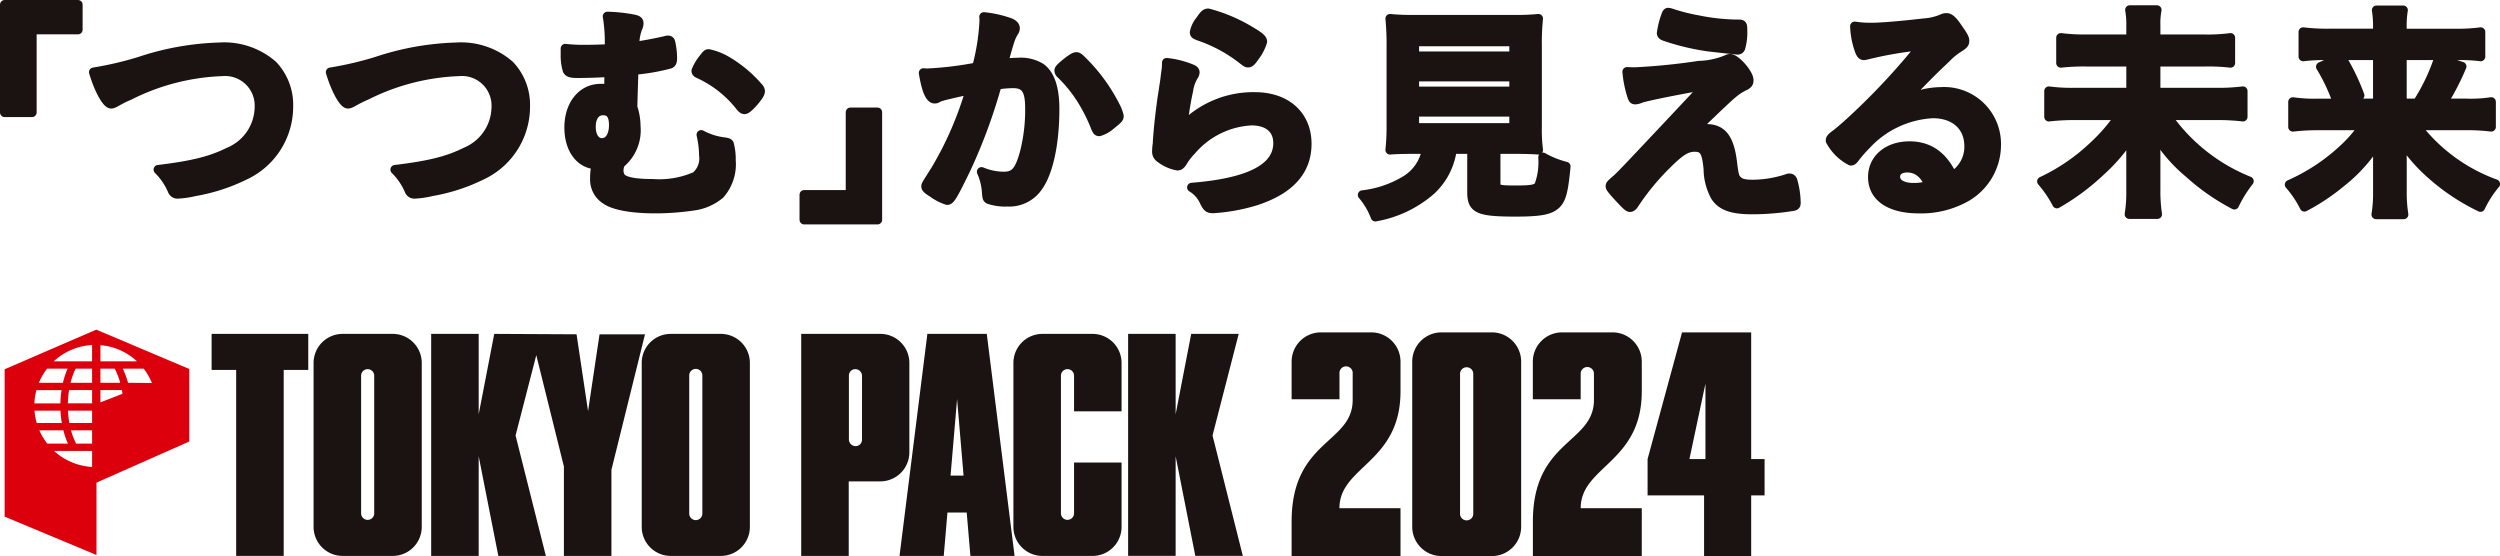
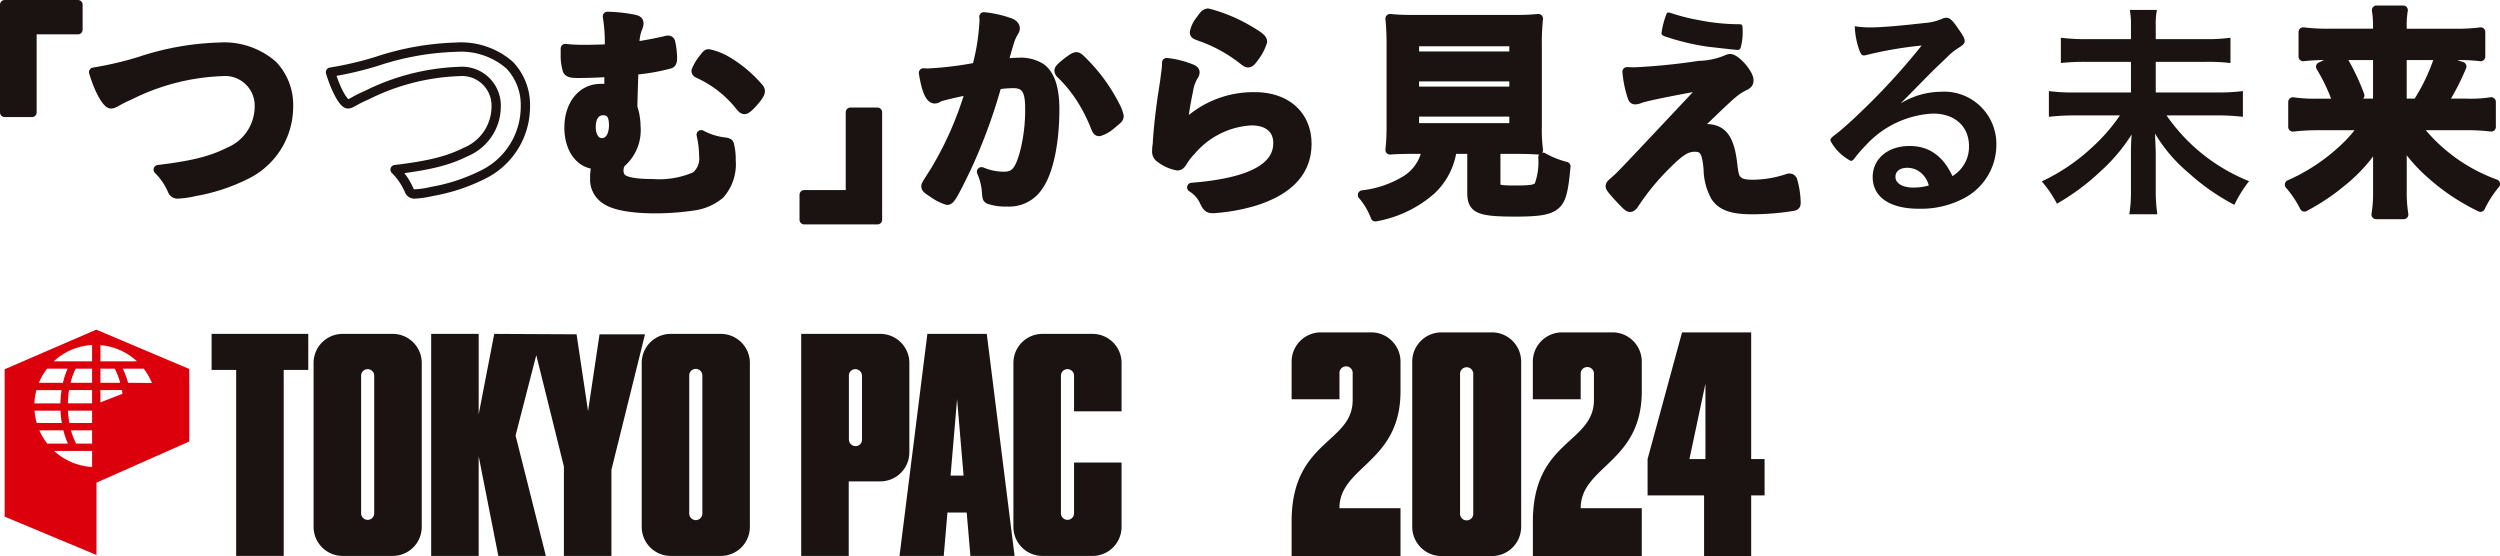
<svg xmlns="http://www.w3.org/2000/svg" width="264.022" height="58.723" viewBox="0 0 264.022 58.723">
  <defs>
    <clipPath id="clip-path">
      <rect id="Rectangle_621" data-name="Rectangle 621" width="185.865" height="23.91" fill="none" />
    </clipPath>
  </defs>
  <g id="Group_261" data-name="Group 261" transform="translate(-1015.509 -127.509)">
    <g id="Group_78" data-name="Group 78" transform="translate(1016 162.322)" clip-path="url(#clip-path)">
      <path id="Path_233" data-name="Path 233" d="M9.673,0,0,4.186V19.75L9.7,23.8V16.154l9.8-4.34V4.154ZM4.481,4.122H6.648a8.383,8.383,0,0,0-.491,1.489H3.618a6.491,6.491,0,0,1,.863-1.489M3.357,6.386H6.008a10.779,10.779,0,0,0-.12,1.4H3.143a6.29,6.29,0,0,1,.214-1.4m-.2,2.171H5.9a10.4,10.4,0,0,0,.138,1.3H3.391a6.379,6.379,0,0,1-.236-1.3m.515,2.078H6.2a8.47,8.47,0,0,0,.486,1.4H4.5a6.53,6.53,0,0,1-.834-1.4M9.235,14.5a6.43,6.43,0,0,1-4.015-1.693H9.235Zm0-2.467H7.551a6.913,6.913,0,0,1-.543-1.4H9.235Zm0-2.173h-2.4a10.064,10.064,0,0,1-.148-1.3H9.235Zm0-2.077H6.678a10.073,10.073,0,0,1,.126-1.4H9.235Zm0-2.17H6.96A7.152,7.152,0,0,1,7.5,4.122H9.235Zm0-2.264H5.185a6.425,6.425,0,0,1,4.05-1.724Zm.879-1.71a6.414,6.414,0,0,1,3.862,1.71H10.114Zm0,2.484h1.514a7.709,7.709,0,0,1,.578,1.489H10.114Zm0,3.559v-1.3h2.27c.022.129.041.261.059.392Zm2.919-2.07a10.065,10.065,0,0,0-.548-1.489h2.2a6.467,6.467,0,0,1,.868,1.51Z" transform="translate(0 0)" fill="#dc000c" />
      <path id="Path_234" data-name="Path 234" d="M47.977,4.79H50.57V24.43h5.02V4.79h2.595V.982H47.977Z" transform="translate(-26.12 -0.535)" fill="#1a1311" />
      <path id="Path_235" data-name="Path 235" d="M116.657,1.027l-1.213,8.115L114.23,1.027,105.537.983l-1.644,8.494V.983H98.876v23.45h5.017V13.906l2.076,10.527h5.019l-3.2-12.719,2.188-8.485,2.917,11.761v9.443h5.019V15.339l3.546-14.312Z" transform="translate(-53.831 -0.535)" fill="#1a1311" />
      <path id="Path_236" data-name="Path 236" d="M156.038.983h-5.289a3.066,3.066,0,0,0-3.066,3.067V21.367a3.066,3.066,0,0,0,3.066,3.065h5.289a3.068,3.068,0,0,0,3.068-3.065V4.05A3.069,3.069,0,0,0,156.038.983m-1.952,18.949a.693.693,0,1,1-1.385,0V5.4a.693.693,0,1,1,1.385,0Z" transform="translate(-80.403 -0.535)" fill="#1a1311" />
      <path id="Path_237" data-name="Path 237" d="M79.972.983H74.683A3.069,3.069,0,0,0,71.615,4.05V21.367a3.068,3.068,0,0,0,3.066,3.065h5.29a3.067,3.067,0,0,0,3.067-3.065V4.05A3.067,3.067,0,0,0,79.972.983M78.019,19.932a.692.692,0,1,1-1.384,0V5.4a.692.692,0,1,1,1.384,0Z" transform="translate(-38.989 -0.535)" fill="#1a1311" />
-       <path id="Path_238" data-name="Path 238" d="M272.116.984H267.1l-1.644,8.495V.984h-5.019V24.43h5.019V13.905l2.077,10.525h5.019l-3.2-12.717Z" transform="translate(-141.789 -0.536)" fill="#1a1311" />
      <path id="Path_239" data-name="Path 239" d="M196.076,13.492V4.049A3.066,3.066,0,0,0,193.01.983h-8.356V24.43h5.019V16.559h3.337a3.066,3.066,0,0,0,3.066-3.067m-5-1.348a.675.675,0,0,1-.668.693.713.713,0,0,1-.717-.693V5.4a.676.676,0,0,1,.672-.692.712.712,0,0,1,.714.692Z" transform="translate(-100.531 -0.535)" fill="#1a1311" />
      <path id="Path_240" data-name="Path 240" d="M210.389.983l-2.942,23.449h4.671l.391-4.585h2.033l.391,4.585H219.6L216.662.983Zm2.449,14.97.688-8.088.686,8.088Z" transform="translate(-112.941 -0.535)" fill="#1a1311" />
      <path id="Path_241" data-name="Path 241" d="M242.2.985h-5.286a3.066,3.066,0,0,0-3.067,3.066V21.367a3.067,3.067,0,0,0,3.067,3.067H242.2a3.067,3.067,0,0,0,3.069-3.067v-6.8h-5.018v5.364a.692.692,0,0,1-1.385,0V5.4a.692.692,0,1,1,1.385,0V9.162h5.018V4.051A3.066,3.066,0,0,0,242.2.985" transform="translate(-127.313 -0.536)" fill="#1a1311" />
      <path id="Path_242" data-name="Path 242" d="M362.674.633h-5.327a3.092,3.092,0,0,0-3.088,3.09V7.7h5.053V4.993a.7.7,0,1,1,1.4,0V7.775c0,4.609-6.448,4.212-6.448,12.832v3.647h11.5V19.2h-6.451c0-4.44,6.451-4.787,6.451-12.335V3.723a3.091,3.091,0,0,0-3.089-3.09" transform="translate(-192.869 -0.345)" fill="#1a1311" />
      <path id="Path_243" data-name="Path 243" d="M334.714.632h-5.327A3.093,3.093,0,0,0,326.3,3.723V21.165a3.091,3.091,0,0,0,3.089,3.09h5.327a3.089,3.089,0,0,0,3.088-3.09V3.723A3.09,3.09,0,0,0,334.714.632m-1.969,19.091a.7.7,0,1,1-1.394,0V5.08a.7.7,0,1,1,1.394,0Z" transform="translate(-177.647 -0.344)" fill="#1a1311" />
      <path id="Path_244" data-name="Path 244" d="M306.756.633h-5.327a3.092,3.092,0,0,0-3.089,3.09V7.7h5.055V4.993a.7.7,0,1,1,1.393,0V7.775c0,4.609-6.448,4.212-6.448,12.832v3.647h11.5V19.2h-6.449c0-4.44,6.449-4.787,6.449-12.335V3.723a3.091,3.091,0,0,0-3.088-3.09" transform="translate(-162.425 -0.345)" fill="#1a1311" />
      <path id="Path_245" data-name="Path 245" d="M391.8,14.015V.634h-7.3L380.86,14.015v3.835h5.966v6.406H391.8V17.849h1.42V14.015Zm-4.829,0h-1.692l1.692-7.969Z" transform="translate(-207.352 -0.345)" fill="#1a1311" />
    </g>
    <g id="Group_77" data-name="Group 77" transform="translate(1016 128)">
      <path id="Path_201" data-name="Path 201" d="M.491.491V11.875H3.38V3.137H8.234V.491Z" transform="translate(-0.491 -0.491)" fill="#1a1311" />
      <path id="Path_202" data-name="Path 202" d="M.491,11.875H3.379V3.137H8.234V.491H.491Z" transform="translate(-0.491 -0.491)" fill="none" stroke="#1a1311" stroke-linecap="round" stroke-linejoin="round" stroke-width="0.982" />
      <path id="Path_203" data-name="Path 203" d="M38.945,12.519a29.11,29.11,0,0,0-8.4,1.5,35.975,35.975,0,0,1-4.879,1.141c.558,1.869,1.384,3.35,1.845,3.35.146,0,.267-.049.7-.292a11.748,11.748,0,0,1,1.238-.607,23.633,23.633,0,0,1,9.782-2.524,3.615,3.615,0,0,1,3.932,3.762,5.2,5.2,0,0,1-3.2,4.733c-1.893.947-3.859,1.432-7.476,1.869a6.937,6.937,0,0,1,1.5,2.209.575.575,0,0,0,.583.364,9.7,9.7,0,0,0,1.8-.267,19.367,19.367,0,0,0,5.292-1.724,7.991,7.991,0,0,0,4.587-7.233,6.089,6.089,0,0,0-1.65-4.369,7.815,7.815,0,0,0-5.656-1.918" transform="translate(-16.269 -8.029)" fill="#1a1311" />
      <path id="Path_204" data-name="Path 204" d="M38.945,12.519a29.11,29.11,0,0,0-8.4,1.5,35.975,35.975,0,0,1-4.879,1.141c.558,1.869,1.384,3.35,1.845,3.35.146,0,.267-.049.7-.292a11.748,11.748,0,0,1,1.238-.607,23.633,23.633,0,0,1,9.782-2.524,3.615,3.615,0,0,1,3.932,3.762,5.2,5.2,0,0,1-3.2,4.733c-1.893.947-3.859,1.432-7.476,1.869a6.937,6.937,0,0,1,1.5,2.209.575.575,0,0,0,.583.364,9.7,9.7,0,0,0,1.8-.267,19.367,19.367,0,0,0,5.292-1.724,7.991,7.991,0,0,0,4.587-7.233,6.089,6.089,0,0,0-1.65-4.369A7.815,7.815,0,0,0,38.945,12.519Z" transform="translate(-16.269 -8.029)" fill="none" stroke="#1a1311" stroke-linecap="round" stroke-linejoin="round" stroke-width="0.982" />
-       <path id="Path_205" data-name="Path 205" d="M105.948,12.519a29.11,29.11,0,0,0-8.4,1.5,35.975,35.975,0,0,1-4.879,1.141c.558,1.869,1.384,3.35,1.845,3.35.146,0,.267-.049.7-.292a11.748,11.748,0,0,1,1.238-.607,23.633,23.633,0,0,1,9.782-2.524,3.615,3.615,0,0,1,3.932,3.762,5.2,5.2,0,0,1-3.2,4.733c-1.893.947-3.859,1.432-7.476,1.869a6.937,6.937,0,0,1,1.5,2.209.575.575,0,0,0,.583.364,9.7,9.7,0,0,0,1.8-.267,19.367,19.367,0,0,0,5.292-1.724,7.991,7.991,0,0,0,4.587-7.233,6.089,6.089,0,0,0-1.65-4.369,7.815,7.815,0,0,0-5.656-1.918" transform="translate(-58.258 -8.029)" fill="#1a1311" />
      <path id="Path_206" data-name="Path 206" d="M105.948,12.519a29.11,29.11,0,0,0-8.4,1.5,35.975,35.975,0,0,1-4.879,1.141c.558,1.869,1.384,3.35,1.845,3.35.146,0,.267-.049.7-.292a11.748,11.748,0,0,1,1.238-.607,23.633,23.633,0,0,1,9.782-2.524,3.615,3.615,0,0,1,3.932,3.762,5.2,5.2,0,0,1-3.2,4.733c-1.893.947-3.859,1.432-7.476,1.869a6.937,6.937,0,0,1,1.5,2.209.575.575,0,0,0,.583.364,9.7,9.7,0,0,0,1.8-.267,19.367,19.367,0,0,0,5.292-1.724,7.991,7.991,0,0,0,4.587-7.233,6.089,6.089,0,0,0-1.65-4.369A7.815,7.815,0,0,0,105.948,12.519Z" transform="translate(-58.258 -8.029)" fill="none" stroke="#1a1311" stroke-linecap="round" stroke-linejoin="round" stroke-width="0.982" />
      <path id="Path_207" data-name="Path 207" d="M199.136,15.036a6.586,6.586,0,0,0-1.7-.631c-.17,0-.218.048-.558.485A4.916,4.916,0,0,0,196.1,16.2c0,.121.073.218.243.291a11.781,11.781,0,0,1,4.442,3.5c.194.218.291.291.437.291.17,0,.51-.291,1-.85.51-.607.656-.874.656-1.092a.633.633,0,0,0-.194-.388,13.3,13.3,0,0,0-3.544-2.913" transform="translate(-123.075 -9.21)" fill="#1a1311" />
      <path id="Path_208" data-name="Path 208" d="M199.136,15.036a6.586,6.586,0,0,0-1.7-.631c-.17,0-.218.048-.558.485A4.916,4.916,0,0,0,196.1,16.2c0,.121.073.218.243.291a11.781,11.781,0,0,1,4.442,3.5c.194.218.291.291.437.291.17,0,.51-.291,1-.85.51-.607.656-.874.656-1.092a.633.633,0,0,0-.194-.388A13.3,13.3,0,0,0,199.136,15.036Z" transform="translate(-123.075 -9.21)" fill="none" stroke="#1a1311" stroke-linecap="round" stroke-linejoin="round" stroke-width="0.982" />
      <path id="Path_209" data-name="Path 209" d="M175.953,17.083a6.8,6.8,0,0,1-2.5-.777,10.169,10.169,0,0,1,.267,2.184,2.452,2.452,0,0,1-.85,2.209,9.594,9.594,0,0,1-4.514.777c-1.894,0-2.986-.218-3.35-.631a1.187,1.187,0,0,1-.243-.85,1.387,1.387,0,0,1,.194-.679,4.553,4.553,0,0,0,1.6-3.908,6.425,6.425,0,0,0-.34-2.015c.049-1.869.072-2.573.121-3.908a20.956,20.956,0,0,0,3.811-.656c.195-.073.267-.243.267-.607a7.754,7.754,0,0,0-.194-1.675.251.251,0,0,0-.291-.218.679.679,0,0,0-.267.049c-1.189.267-2.087.437-3.228.607a4.86,4.86,0,0,1,.315-1.966,1.255,1.255,0,0,0,.121-.461c0-.267-.121-.364-.583-.461a16.575,16.575,0,0,0-2.742-.292,16.616,16.616,0,0,1,.218,2.767v.656c-.85.049-1.845.073-2.67.073a16.821,16.821,0,0,1-1.991-.1v.631a5.343,5.343,0,0,0,.219,1.675c.146.243.364.315,1.116.315,1.044,0,2.524-.049,3.277-.121,0,.558,0,1.165-.024,1.845a2.156,2.156,0,0,0-.874-.121c-1.942,0-3.325,1.7-3.325,4.126,0,2.282,1.189,3.859,2.888,3.908a5.575,5.575,0,0,0-.17,1.456,2.5,2.5,0,0,0,1.141,2.233c.874.631,2.767.971,5.267.971a27.73,27.73,0,0,0,3.957-.291,5.483,5.483,0,0,0,2.864-1.238A4.806,4.806,0,0,0,176.608,19a6.07,6.07,0,0,0-.194-1.7c-.049-.121-.17-.17-.461-.218m-12.986.073c-.679,0-1.141-.655-1.141-1.675,0-1.068.486-1.723,1.262-1.723s1.117.485,1.117,1.553c0,1.117-.485,1.845-1.238,1.845" transform="translate(-99.891 -2.568)" fill="#1a1311" />
      <path id="Path_210" data-name="Path 210" d="M175.953,17.083a6.8,6.8,0,0,1-2.5-.777,10.169,10.169,0,0,1,.267,2.184,2.452,2.452,0,0,1-.85,2.209,9.594,9.594,0,0,1-4.514.777c-1.894,0-2.986-.218-3.35-.631a1.187,1.187,0,0,1-.243-.85,1.387,1.387,0,0,1,.194-.679,4.553,4.553,0,0,0,1.6-3.908,6.425,6.425,0,0,0-.34-2.015c.049-1.869.072-2.573.121-3.908a20.956,20.956,0,0,0,3.811-.656c.195-.073.267-.243.267-.607a7.754,7.754,0,0,0-.194-1.675.251.251,0,0,0-.291-.218.679.679,0,0,0-.267.049c-1.189.267-2.087.437-3.228.607a4.86,4.86,0,0,1,.315-1.966,1.255,1.255,0,0,0,.121-.461c0-.267-.121-.364-.583-.461a16.575,16.575,0,0,0-2.742-.292,16.616,16.616,0,0,1,.218,2.767v.656c-.85.049-1.845.073-2.67.073a16.821,16.821,0,0,1-1.991-.1v.631a5.343,5.343,0,0,0,.219,1.675c.146.243.364.315,1.116.315,1.044,0,2.524-.049,3.277-.121,0,.558,0,1.165-.024,1.845a2.156,2.156,0,0,0-.874-.121c-1.942,0-3.325,1.7-3.325,4.126,0,2.282,1.189,3.859,2.888,3.908a5.575,5.575,0,0,0-.17,1.456,2.5,2.5,0,0,0,1.141,2.233c.874.631,2.767.971,5.267.971a27.73,27.73,0,0,0,3.957-.291,5.483,5.483,0,0,0,2.864-1.238A4.806,4.806,0,0,0,176.608,19a6.07,6.07,0,0,0-.194-1.7C176.365,17.18,176.244,17.132,175.953,17.083Zm-12.986.073c-.679,0-1.141-.655-1.141-1.675,0-1.068.486-1.723,1.262-1.723s1.117.485,1.117,1.553C164.2,16.428,163.719,17.156,162.966,17.156Z" transform="translate(-99.891 -2.568)" fill="none" stroke="#1a1311" stroke-linecap="round" stroke-linejoin="round" stroke-width="0.982" />
      <path id="Path_211" data-name="Path 211" d="M231.543,39.633h-4.879v2.646h7.743V30.92h-2.864Z" transform="translate(-142.227 -19.56)" fill="#1a1311" />
      <path id="Path_212" data-name="Path 212" d="M231.543,39.633h-4.879v2.646h7.743V30.92h-2.864Z" transform="translate(-142.227 -19.56)" fill="none" stroke="#1a1311" stroke-linecap="round" stroke-linejoin="round" stroke-width="0.982" />
      <path id="Path_213" data-name="Path 213" d="M272.812,9.325a4.033,4.033,0,0,0-2.33-.582,15.088,15.088,0,0,0-1.65.121c.753-2.67.753-2.67,1.116-3.326a.644.644,0,0,0,.146-.388c0-.243-.195-.461-.583-.607a11.649,11.649,0,0,0-2.719-.607,2.982,2.982,0,0,1,.024.413,22.852,22.852,0,0,1-.777,4.9,36.207,36.207,0,0,1-5.17.631,3.632,3.632,0,0,1-.461-.024c.292,1.8.68,2.743,1.189,2.743a.538.538,0,0,0,.316-.1,1.786,1.786,0,0,1,.437-.17c.218-.073,1.214-.316,3.01-.7a36.167,36.167,0,0,1-3.69,8.5c-1,1.578-1,1.578-1,1.7,0,.194.146.34.7.68a5.354,5.354,0,0,0,1.553.8c.316,0,.631-.534,1.918-3.18a56.729,56.729,0,0,0,3.155-8.374c.1-.34.121-.364.194-.631a11.166,11.166,0,0,1,1.7-.146c1.287,0,1.748.68,1.748,2.573a18.093,18.093,0,0,1-.558,4.733c-.534,1.942-1.02,2.5-2.185,2.5a6.156,6.156,0,0,1-2.354-.485,6.3,6.3,0,0,1,.51,1.893c.073.9.073.9.267,1.02a5.3,5.3,0,0,0,1.942.267A3.682,3.682,0,0,0,272.5,21.9c1.117-1.529,1.772-4.612,1.772-8.229,0-2.209-.485-3.641-1.456-4.345" transform="translate(-163.374 -2.65)" fill="#1a1311" />
      <path id="Path_214" data-name="Path 214" d="M272.812,9.325a4.033,4.033,0,0,0-2.33-.582,15.088,15.088,0,0,0-1.65.121c.753-2.67.753-2.67,1.116-3.326a.644.644,0,0,0,.146-.388c0-.243-.195-.461-.583-.607a11.649,11.649,0,0,0-2.719-.607,2.982,2.982,0,0,1,.024.413,22.852,22.852,0,0,1-.777,4.9,36.207,36.207,0,0,1-5.17.631,3.632,3.632,0,0,1-.461-.024c.292,1.8.68,2.743,1.189,2.743a.538.538,0,0,0,.316-.1,1.786,1.786,0,0,1,.437-.17c.218-.073,1.214-.316,3.01-.7a36.167,36.167,0,0,1-3.69,8.5c-1,1.578-1,1.578-1,1.7,0,.194.146.34.7.68a5.354,5.354,0,0,0,1.553.8c.316,0,.631-.534,1.918-3.18a56.729,56.729,0,0,0,3.155-8.374c.1-.34.121-.364.194-.631a11.166,11.166,0,0,1,1.7-.146c1.287,0,1.748.68,1.748,2.573a18.093,18.093,0,0,1-.558,4.733c-.534,1.942-1.02,2.5-2.185,2.5a6.156,6.156,0,0,1-2.354-.485,6.3,6.3,0,0,1,.51,1.893c.073.9.073.9.267,1.02a5.3,5.3,0,0,0,1.942.267A3.682,3.682,0,0,0,272.5,21.9c1.117-1.529,1.772-4.612,1.772-8.229C274.269,11.461,273.784,10.029,272.812,9.325Z" transform="translate(-163.374 -2.65)" fill="none" stroke="#1a1311" stroke-linecap="round" stroke-linejoin="round" stroke-width="0.982" />
      <path id="Path_215" data-name="Path 215" d="M301.172,15.638c-.315-.315-.437-.388-.583-.388-.17,0-.412.146-.9.51-.7.558-.922.777-.922.947a.52.52,0,0,0,.122.291,14.369,14.369,0,0,1,2.184,2.646,17.359,17.359,0,0,1,1.529,3.01c.17.413.243.485.413.485a3.337,3.337,0,0,0,1.238-.7c.777-.631.849-.7.849-.947a4.055,4.055,0,0,0-.388-1.019,18.3,18.3,0,0,0-3.544-4.83" transform="translate(-187.413 -9.74)" fill="#1a1311" />
      <path id="Path_216" data-name="Path 216" d="M301.172,15.638c-.315-.315-.437-.388-.583-.388-.17,0-.412.146-.9.51-.7.558-.922.777-.922.947a.52.52,0,0,0,.122.291,14.369,14.369,0,0,1,2.184,2.646,17.359,17.359,0,0,1,1.529,3.01c.17.413.243.485.413.485a3.337,3.337,0,0,0,1.238-.7c.777-.631.849-.7.849-.947a4.055,4.055,0,0,0-.388-1.019A18.3,18.3,0,0,0,301.172,15.638Z" transform="translate(-187.413 -9.74)" fill="none" stroke="#1a1311" stroke-linecap="round" stroke-linejoin="round" stroke-width="0.982" />
      <path id="Path_217" data-name="Path 217" d="M337.511,5.3a15.572,15.572,0,0,1,4.733,2.573c.291.218.364.267.485.267.194,0,.34-.121.728-.679a5.155,5.155,0,0,0,.8-1.554c0-.267-.291-.534-1.238-1.092A16.966,16.966,0,0,0,338.53,2.9c-.267,0-.436.146-.825.728a2.893,2.893,0,0,0-.631,1.286c0,.195.072.243.437.389" transform="translate(-211.418 -1.998)" fill="#1a1311" />
      <path id="Path_218" data-name="Path 218" d="M337.511,5.3a15.572,15.572,0,0,1,4.733,2.573c.291.218.364.267.485.267.194,0,.34-.121.728-.679a5.155,5.155,0,0,0,.8-1.554c0-.267-.291-.534-1.238-1.092A16.966,16.966,0,0,0,338.53,2.9c-.267,0-.436.146-.825.728a2.893,2.893,0,0,0-.631,1.286C337.074,5.1,337.146,5.154,337.511,5.3Z" transform="translate(-211.418 -1.998)" fill="none" stroke="#1a1311" stroke-linecap="round" stroke-linejoin="round" stroke-width="0.982" />
      <path id="Path_219" data-name="Path 219" d="M336.776,20.492a10.3,10.3,0,0,0-7.622,3.18,34.072,34.072,0,0,1,.607-3.859,4.024,4.024,0,0,1,.558-1.553.748.748,0,0,0,.121-.316c.024-.146-.073-.267-.267-.364a9.488,9.488,0,0,0-2.719-.7,6.068,6.068,0,0,1-.049.8c-.121.9-.17,1.359-.194,1.432-.17,1.141-.17,1.141-.218,1.408-.291,2.185-.364,2.84-.486,4.393-.024.267-.024.437-.024.51a4.779,4.779,0,0,0-.073.777.811.811,0,0,0,.388.777,4.134,4.134,0,0,0,1.8.8c.218,0,.364-.121.582-.485a6.093,6.093,0,0,1,.874-1.117,8.926,8.926,0,0,1,6.359-3.155c1.748,0,2.792.874,2.792,2.355,0,2.646-3.01,4.2-9.1,4.685a3.28,3.28,0,0,1,1.286,1.408c.34.7.461.825.971.825a19.593,19.593,0,0,0,4.442-.8q5.462-1.748,5.461-6.044c0-2.986-2.16-4.952-5.485-4.952" transform="translate(-204.736 -10.758)" fill="#1a1311" />
      <path id="Path_220" data-name="Path 220" d="M336.776,20.492a10.3,10.3,0,0,0-7.622,3.18,34.072,34.072,0,0,1,.607-3.859,4.024,4.024,0,0,1,.558-1.553.748.748,0,0,0,.121-.316c.024-.146-.073-.267-.267-.364a9.488,9.488,0,0,0-2.719-.7,6.068,6.068,0,0,1-.049.8c-.121.9-.17,1.359-.194,1.432-.17,1.141-.17,1.141-.218,1.408-.291,2.185-.364,2.84-.486,4.393-.024.267-.024.437-.024.51a4.779,4.779,0,0,0-.073.777.811.811,0,0,0,.388.777,4.134,4.134,0,0,0,1.8.8c.218,0,.364-.121.582-.485a6.093,6.093,0,0,1,.874-1.117,8.926,8.926,0,0,1,6.359-3.155c1.748,0,2.792.874,2.792,2.355,0,2.646-3.01,4.2-9.1,4.685a3.28,3.28,0,0,1,1.286,1.408c.34.7.461.825.971.825a19.593,19.593,0,0,0,4.442-.8q5.462-1.748,5.461-6.044C342.261,22.458,340.1,20.492,336.776,20.492Z" transform="translate(-204.736 -10.758)" fill="none" stroke="#1a1311" stroke-linecap="round" stroke-linejoin="round" stroke-width="0.982" />
      <path id="Path_221" data-name="Path 221" d="M403.245,22.079c-.267.389-.728.486-2.476.486-1.893,0-2.088-.073-2.088-.728V18.244H400.7c.922,0,1.869.024,2.476.072a16.61,16.61,0,0,1-.122-2.476v-8.5a25.068,25.068,0,0,1,.122-2.888,22.942,22.942,0,0,1-2.452.1H389.967a22.657,22.657,0,0,1-2.452-.1,26.7,26.7,0,0,1,.121,2.888v8.5a22.38,22.38,0,0,1-.121,2.476c.583-.049,1.432-.072,2.525-.072h1.335a4.739,4.739,0,0,1-2.209,3.277,11.169,11.169,0,0,1-4.564,1.553,7.689,7.689,0,0,1,1.359,2.306,12.1,12.1,0,0,0,5.9-2.816,7.153,7.153,0,0,0,2.209-4.321h2.087v4.563c0,1.748.7,2.063,4.612,2.063,2.6,0,3.593-.194,4.248-.777.607-.558.825-1.432,1.068-4.029a9.727,9.727,0,0,1-2.427-.971,7.127,7.127,0,0,1-.413,2.986m-13.156-15.2H400.6v1.53h-10.51Zm0,3.714H400.6v1.529h-10.51Zm0,3.713H400.6v1.675h-10.51Z" transform="translate(-241.203 -2.976)" fill="#1a1311" />
      <path id="Path_222" data-name="Path 222" d="M403.245,22.079c-.267.389-.728.486-2.476.486-1.893,0-2.088-.073-2.088-.728V18.244H400.7c.922,0,1.869.024,2.476.072a16.61,16.61,0,0,1-.122-2.476v-8.5a25.068,25.068,0,0,1,.122-2.888,22.942,22.942,0,0,1-2.452.1H389.967a22.657,22.657,0,0,1-2.452-.1,26.7,26.7,0,0,1,.121,2.888v8.5a22.38,22.38,0,0,1-.121,2.476c.583-.049,1.432-.072,2.525-.072h1.335a4.739,4.739,0,0,1-2.209,3.277,11.169,11.169,0,0,1-4.564,1.553,7.689,7.689,0,0,1,1.359,2.306,12.1,12.1,0,0,0,5.9-2.816,7.153,7.153,0,0,0,2.209-4.321h2.087v4.563c0,1.748.7,2.063,4.612,2.063,2.6,0,3.593-.194,4.248-.777.607-.558.825-1.432,1.068-4.029a9.727,9.727,0,0,1-2.427-.971A7.127,7.127,0,0,1,403.245,22.079Zm-13.156-15.2H400.6v1.53h-10.51Zm0,3.714H400.6v1.529h-10.51Zm0,3.713H400.6v1.675h-10.51Z" transform="translate(-241.203 -2.976)" fill="none" stroke="#1a1311" stroke-linecap="round" stroke-linejoin="round" stroke-width="0.982" />
      <path id="Path_223" data-name="Path 223" d="M473.628,28.392a.474.474,0,0,0-.17.024,11.842,11.842,0,0,1-3.69.631c-.849,0-1.311-.1-1.6-.389-.34-.291-.413-.558-.582-1.99-.316-2.5-1.092-3.5-2.767-3.5a4.616,4.616,0,0,0-1.384.243l2.864-2.742c.34-.316,1.068-1,1.311-1.189a5.647,5.647,0,0,1,1.311-.85c.315-.17.413-.291.413-.582,0-.7-1.384-2.282-1.991-2.282a1,1,0,0,0-.388.121,8.154,8.154,0,0,1-2.888.607,66.374,66.374,0,0,1-6.748.679c-.17,0-.34,0-.85-.024a11.391,11.391,0,0,0,.461,2.4c.146.485.194.558.413.558a1.346,1.346,0,0,0,.486-.121c.582-.218,3.058-.728,6.966-1.432-9.03,9.612-9.03,9.612-9.612,10.1-.437.389-.485.437-.485.607,0,.146.267.461,1,1.262.753.8.923.946,1.092.946.146,0,.315-.146.461-.388a25.191,25.191,0,0,1,3.374-4.1c1.432-1.432,2.112-1.869,2.985-1.869.971,0,1.262.461,1.432,2.33a6.161,6.161,0,0,0,.753,2.889c.656.995,1.772,1.384,3.884,1.384a27.252,27.252,0,0,0,4.369-.364c.218-.049.267-.146.267-.364a8.925,8.925,0,0,0-.364-2.379c-.1-.17-.17-.218-.315-.218" transform="translate(-285.128 -10.066)" fill="#1a1311" />
      <path id="Path_224" data-name="Path 224" d="M473.628,28.392a.474.474,0,0,0-.17.024,11.842,11.842,0,0,1-3.69.631c-.849,0-1.311-.1-1.6-.389-.34-.291-.413-.558-.582-1.99-.316-2.5-1.092-3.5-2.767-3.5a4.616,4.616,0,0,0-1.384.243l2.864-2.742c.34-.316,1.068-1,1.311-1.189a5.647,5.647,0,0,1,1.311-.85c.315-.17.413-.291.413-.582,0-.7-1.384-2.282-1.991-2.282a1,1,0,0,0-.388.121,8.154,8.154,0,0,1-2.888.607,66.374,66.374,0,0,1-6.748.679c-.17,0-.34,0-.85-.024a11.391,11.391,0,0,0,.461,2.4c.146.485.194.558.413.558a1.346,1.346,0,0,0,.486-.121c.582-.218,3.058-.728,6.966-1.432-9.03,9.612-9.03,9.612-9.612,10.1-.437.389-.485.437-.485.607,0,.146.267.461,1,1.262.753.8.923.946,1.092.946.146,0,.315-.146.461-.388a25.191,25.191,0,0,1,3.374-4.1c1.432-1.432,2.112-1.869,2.985-1.869.971,0,1.262.461,1.432,2.33a6.161,6.161,0,0,0,.753,2.889c.656.995,1.772,1.384,3.884,1.384a27.252,27.252,0,0,0,4.369-.364c.218-.049.267-.146.267-.364a8.925,8.925,0,0,0-.364-2.379C473.846,28.44,473.774,28.392,473.628,28.392Z" transform="translate(-285.128 -10.066)" fill="none" stroke="#1a1311" stroke-linecap="round" stroke-linejoin="round" stroke-width="0.982" />
      <path id="Path_225" data-name="Path 225" d="M469.485,5.2a25.015,25.015,0,0,0,4.636,1.117c.388.049,3.01.34,3.132.34a.328.328,0,0,0,.291-.218,5.855,5.855,0,0,0,.218-1.821c0-.582-.025-.655-.316-.679a21.823,21.823,0,0,1-4.32-.437,20.363,20.363,0,0,1-2.962-.753,1.366,1.366,0,0,0-.243-.049c-.121-.024-.194.1-.291.388a9.061,9.061,0,0,0-.437,1.772c0,.17.073.243.291.34" transform="translate(-294.214 -1.871)" fill="#1a1311" />
-       <path id="Path_226" data-name="Path 226" d="M469.485,5.2a25.015,25.015,0,0,0,4.636,1.117c.388.049,3.01.34,3.132.34a.328.328,0,0,0,.291-.218,5.855,5.855,0,0,0,.218-1.821c0-.582-.025-.655-.316-.679a21.823,21.823,0,0,1-4.32-.437,20.363,20.363,0,0,1-2.962-.753,1.366,1.366,0,0,0-.243-.049c-.121-.024-.194.1-.291.388a9.061,9.061,0,0,0-.437,1.772C469.194,5.026,469.267,5.1,469.485,5.2Z" transform="translate(-294.214 -1.871)" fill="none" stroke="#1a1311" stroke-linecap="round" stroke-linejoin="round" stroke-width="0.982" />
      <path id="Path_227" data-name="Path 227" d="M528.646,12.013a8.308,8.308,0,0,0-4.272,1.238c.971-.971,1.092-1.092,2.16-2.185,1.5-1.529,1.529-1.529,2.743-2.694a6.619,6.619,0,0,1,1.262-1.02c.534-.34.607-.437.607-.752,0-.194-.146-.51-.607-1.141-.631-.971-.971-1.262-1.311-1.262a1.083,1.083,0,0,0-.485.121,5.727,5.727,0,0,1-1.869.437c-2.549.292-4.515.461-5.68.461a10.334,10.334,0,0,1-1.651-.122,8.339,8.339,0,0,0,.51,2.6c.145.364.267.486.461.486a1.59,1.59,0,0,0,.267-.049,40.384,40.384,0,0,1,5.826-1,71.133,71.133,0,0,1-6.627,7.209c-1.019.971-1.821,1.675-2.379,2.112-.534.388-.631.51-.631.728a5.093,5.093,0,0,0,2.16,2.136c.146,0,.267-.1.437-.34a14.347,14.347,0,0,1,1.189-1.359,10.293,10.293,0,0,1,7.04-3.3c2.33,0,3.811,1.359,3.811,3.447a3.613,3.613,0,0,1-1.748,3.155c-1-2.136-2.476-3.18-4.539-3.18-2.281,0-3.884,1.359-3.884,3.277,0,2.112,1.8,3.35,4.879,3.35a9.674,9.674,0,0,0,5-1.238,6.359,6.359,0,0,0,3.18-5.486,5.515,5.515,0,0,0-5.85-5.631m-2.888,10.122c-1.165,0-1.917-.437-1.917-1.141,0-.582.485-.947,1.238-.947a2.179,2.179,0,0,1,1.238.364,2.584,2.584,0,0,1,1.044,1.5,5.52,5.52,0,0,1-1.6.218" transform="translate(-324.154 -2.813)" fill="#1a1311" />
-       <path id="Path_228" data-name="Path 228" d="M528.646,12.013a8.308,8.308,0,0,0-4.272,1.238c.971-.971,1.092-1.092,2.16-2.185,1.5-1.529,1.529-1.529,2.743-2.694a6.619,6.619,0,0,1,1.262-1.02c.534-.34.607-.437.607-.752,0-.194-.146-.51-.607-1.141-.631-.971-.971-1.262-1.311-1.262a1.083,1.083,0,0,0-.485.121,5.727,5.727,0,0,1-1.869.437c-2.549.292-4.515.461-5.68.461a10.334,10.334,0,0,1-1.651-.122,8.339,8.339,0,0,0,.51,2.6c.145.364.267.486.461.486a1.59,1.59,0,0,0,.267-.049,40.384,40.384,0,0,1,5.826-1,71.133,71.133,0,0,1-6.627,7.209c-1.019.971-1.821,1.675-2.379,2.112-.534.388-.631.51-.631.728a5.093,5.093,0,0,0,2.16,2.136c.146,0,.267-.1.437-.34a14.347,14.347,0,0,1,1.189-1.359,10.293,10.293,0,0,1,7.04-3.3c2.33,0,3.811,1.359,3.811,3.447a3.613,3.613,0,0,1-1.748,3.155c-1-2.136-2.476-3.18-4.539-3.18-2.281,0-3.884,1.359-3.884,3.277,0,2.112,1.8,3.35,4.879,3.35a9.674,9.674,0,0,0,5-1.238,6.359,6.359,0,0,0,3.18-5.486A5.515,5.515,0,0,0,528.646,12.013Zm-2.888,10.122c-1.165,0-1.917-.437-1.917-1.141,0-.582.485-.947,1.238-.947a2.179,2.179,0,0,1,1.238.364,2.584,2.584,0,0,1,1.044,1.5A5.52,5.52,0,0,1,525.758,22.135Z" transform="translate(-324.154 -2.813)" fill="none" stroke="#1a1311" stroke-linecap="round" stroke-linejoin="round" stroke-width="0.982" />
      <path id="Path_229" data-name="Path 229" d="M589.943,13.127h5.243a22.44,22.44,0,0,1,2.816.146V10.554a20.4,20.4,0,0,1-2.816.146H588.8V7.472h5.1a20.792,20.792,0,0,1,2.791.121V4.923a18.768,18.768,0,0,1-2.816.146H588.8V3.661a7.734,7.734,0,0,1,.121-1.675H586.06a8.616,8.616,0,0,1,.121,1.675V5.069h-4.612a20.477,20.477,0,0,1-2.791-.146v2.67a22.349,22.349,0,0,1,2.816-.121h4.587V10.7h-5.9a18.475,18.475,0,0,1-2.767-.146v2.719a23.255,23.255,0,0,1,2.767-.146h4.733a18.708,18.708,0,0,1-2.888,3.325,20.554,20.554,0,0,1-5.364,3.641,12.227,12.227,0,0,1,1.6,2.355,23.947,23.947,0,0,0,4.612-3.423,18.432,18.432,0,0,0,3.277-3.884c-.073,1.141-.073,1.408-.073,2.185v3.738a14.605,14.605,0,0,1-.17,2.5h2.961a16.532,16.532,0,0,1-.17-2.524V17.205c0-.437-.024-.753-.073-2.16a16.163,16.163,0,0,0,3.544,4.151,23,23,0,0,0,4.831,3.374,13.738,13.738,0,0,1,1.553-2.5,19.289,19.289,0,0,1-8.714-6.942" transform="translate(-361.624 -1.428)" fill="#1a1311" />
-       <path id="Path_230" data-name="Path 230" d="M589.943,13.127h5.243a22.44,22.44,0,0,1,2.816.146V10.554a20.4,20.4,0,0,1-2.816.146H588.8V7.472h5.1a20.792,20.792,0,0,1,2.791.121V4.923a18.768,18.768,0,0,1-2.816.146H588.8V3.661a7.734,7.734,0,0,1,.121-1.675H586.06a8.616,8.616,0,0,1,.121,1.675V5.069h-4.612a20.477,20.477,0,0,1-2.791-.146v2.67a22.349,22.349,0,0,1,2.816-.121h4.587V10.7h-5.9a18.475,18.475,0,0,1-2.767-.146v2.719a23.255,23.255,0,0,1,2.767-.146h4.733a18.708,18.708,0,0,1-2.888,3.325,20.554,20.554,0,0,1-5.364,3.641,12.227,12.227,0,0,1,1.6,2.355,23.947,23.947,0,0,0,4.612-3.423,18.432,18.432,0,0,0,3.277-3.884c-.073,1.141-.073,1.408-.073,2.185v3.738a14.605,14.605,0,0,1-.17,2.5h2.961a16.532,16.532,0,0,1-.17-2.524V17.205c0-.437-.024-.753-.073-2.16a16.163,16.163,0,0,0,3.544,4.151,23,23,0,0,0,4.831,3.374,13.738,13.738,0,0,1,1.553-2.5A19.289,19.289,0,0,1,589.943,13.127Z" transform="translate(-361.624 -1.428)" fill="none" stroke="#1a1311" stroke-linecap="round" stroke-linejoin="round" stroke-width="0.982" />
      <path id="Path_231" data-name="Path 231" d="M660.189,14.236h5.122a22.174,22.174,0,0,1,2.816.146V11.736a14.241,14.241,0,0,1-2.694.146h-2.427A25.885,25.885,0,0,0,665.02,8l-2.452-.8a20.661,20.661,0,0,1-2.257,4.685h-1.6V6.833h5.7a18.228,18.228,0,0,1,2.6.122v-2.6a18.457,18.457,0,0,1-2.767.146h-5.534V3.871a10.108,10.108,0,0,1,.121-1.82h-2.816a10.417,10.417,0,0,1,.122,1.8V4.5H650.99a21.041,21.041,0,0,1-2.719-.146v2.6a19.961,19.961,0,0,1,2.6-.122h5.267v5.049H652.4l1.845-.825A23.344,23.344,0,0,0,652.3,7.027l-2.184,1a19.249,19.249,0,0,1,1.8,3.859H649.9a16.184,16.184,0,0,1-2.719-.146v2.646a22.834,22.834,0,0,1,2.743-.146h4.733a13.854,13.854,0,0,1-2.136,2.476,20.41,20.41,0,0,1-5.7,3.762,11.08,11.08,0,0,1,1.578,2.355,22.482,22.482,0,0,0,3.956-2.646,16.5,16.5,0,0,0,3.86-4.393c-.049.947-.073,1.432-.073,2.185v3.277a14.043,14.043,0,0,1-.17,2.379h2.913a14.834,14.834,0,0,1-.17-2.379v-3.3c0-.534-.024-1.02-.073-2.209a17.144,17.144,0,0,0,3.083,3.592,22.316,22.316,0,0,0,5.267,3.52,11.458,11.458,0,0,1,1.578-2.452,18.317,18.317,0,0,1-8.374-6.165" transform="translate(-405.524 -1.469)" fill="#1a1311" />
      <path id="Path_232" data-name="Path 232" d="M660.189,14.236h5.122a22.174,22.174,0,0,1,2.816.146V11.736a14.241,14.241,0,0,1-2.694.146h-2.427A25.885,25.885,0,0,0,665.02,8l-2.452-.8a20.661,20.661,0,0,1-2.257,4.685h-1.6V6.833h5.7a18.228,18.228,0,0,1,2.6.122v-2.6a18.457,18.457,0,0,1-2.767.146h-5.534V3.871a10.108,10.108,0,0,1,.121-1.82h-2.816a10.417,10.417,0,0,1,.122,1.8V4.5H650.99a21.041,21.041,0,0,1-2.719-.146v2.6a19.961,19.961,0,0,1,2.6-.122h5.267v5.049H652.4l1.845-.825A23.344,23.344,0,0,0,652.3,7.027l-2.184,1a19.249,19.249,0,0,1,1.8,3.859H649.9a16.184,16.184,0,0,1-2.719-.146v2.646a22.834,22.834,0,0,1,2.743-.146h4.733a13.854,13.854,0,0,1-2.136,2.476,20.41,20.41,0,0,1-5.7,3.762,11.08,11.08,0,0,1,1.578,2.355,22.482,22.482,0,0,0,3.956-2.646,16.5,16.5,0,0,0,3.86-4.393c-.049.947-.073,1.432-.073,2.185v3.277a14.043,14.043,0,0,1-.17,2.379h2.913a14.834,14.834,0,0,1-.17-2.379v-3.3c0-.534-.024-1.02-.073-2.209a17.144,17.144,0,0,0,3.083,3.592,22.316,22.316,0,0,0,5.267,3.52,11.458,11.458,0,0,1,1.578-2.452A18.317,18.317,0,0,1,660.189,14.236Z" transform="translate(-405.524 -1.469)" fill="none" stroke="#1a1311" stroke-linecap="round" stroke-linejoin="round" stroke-width="0.982" />
    </g>
  </g>
</svg>